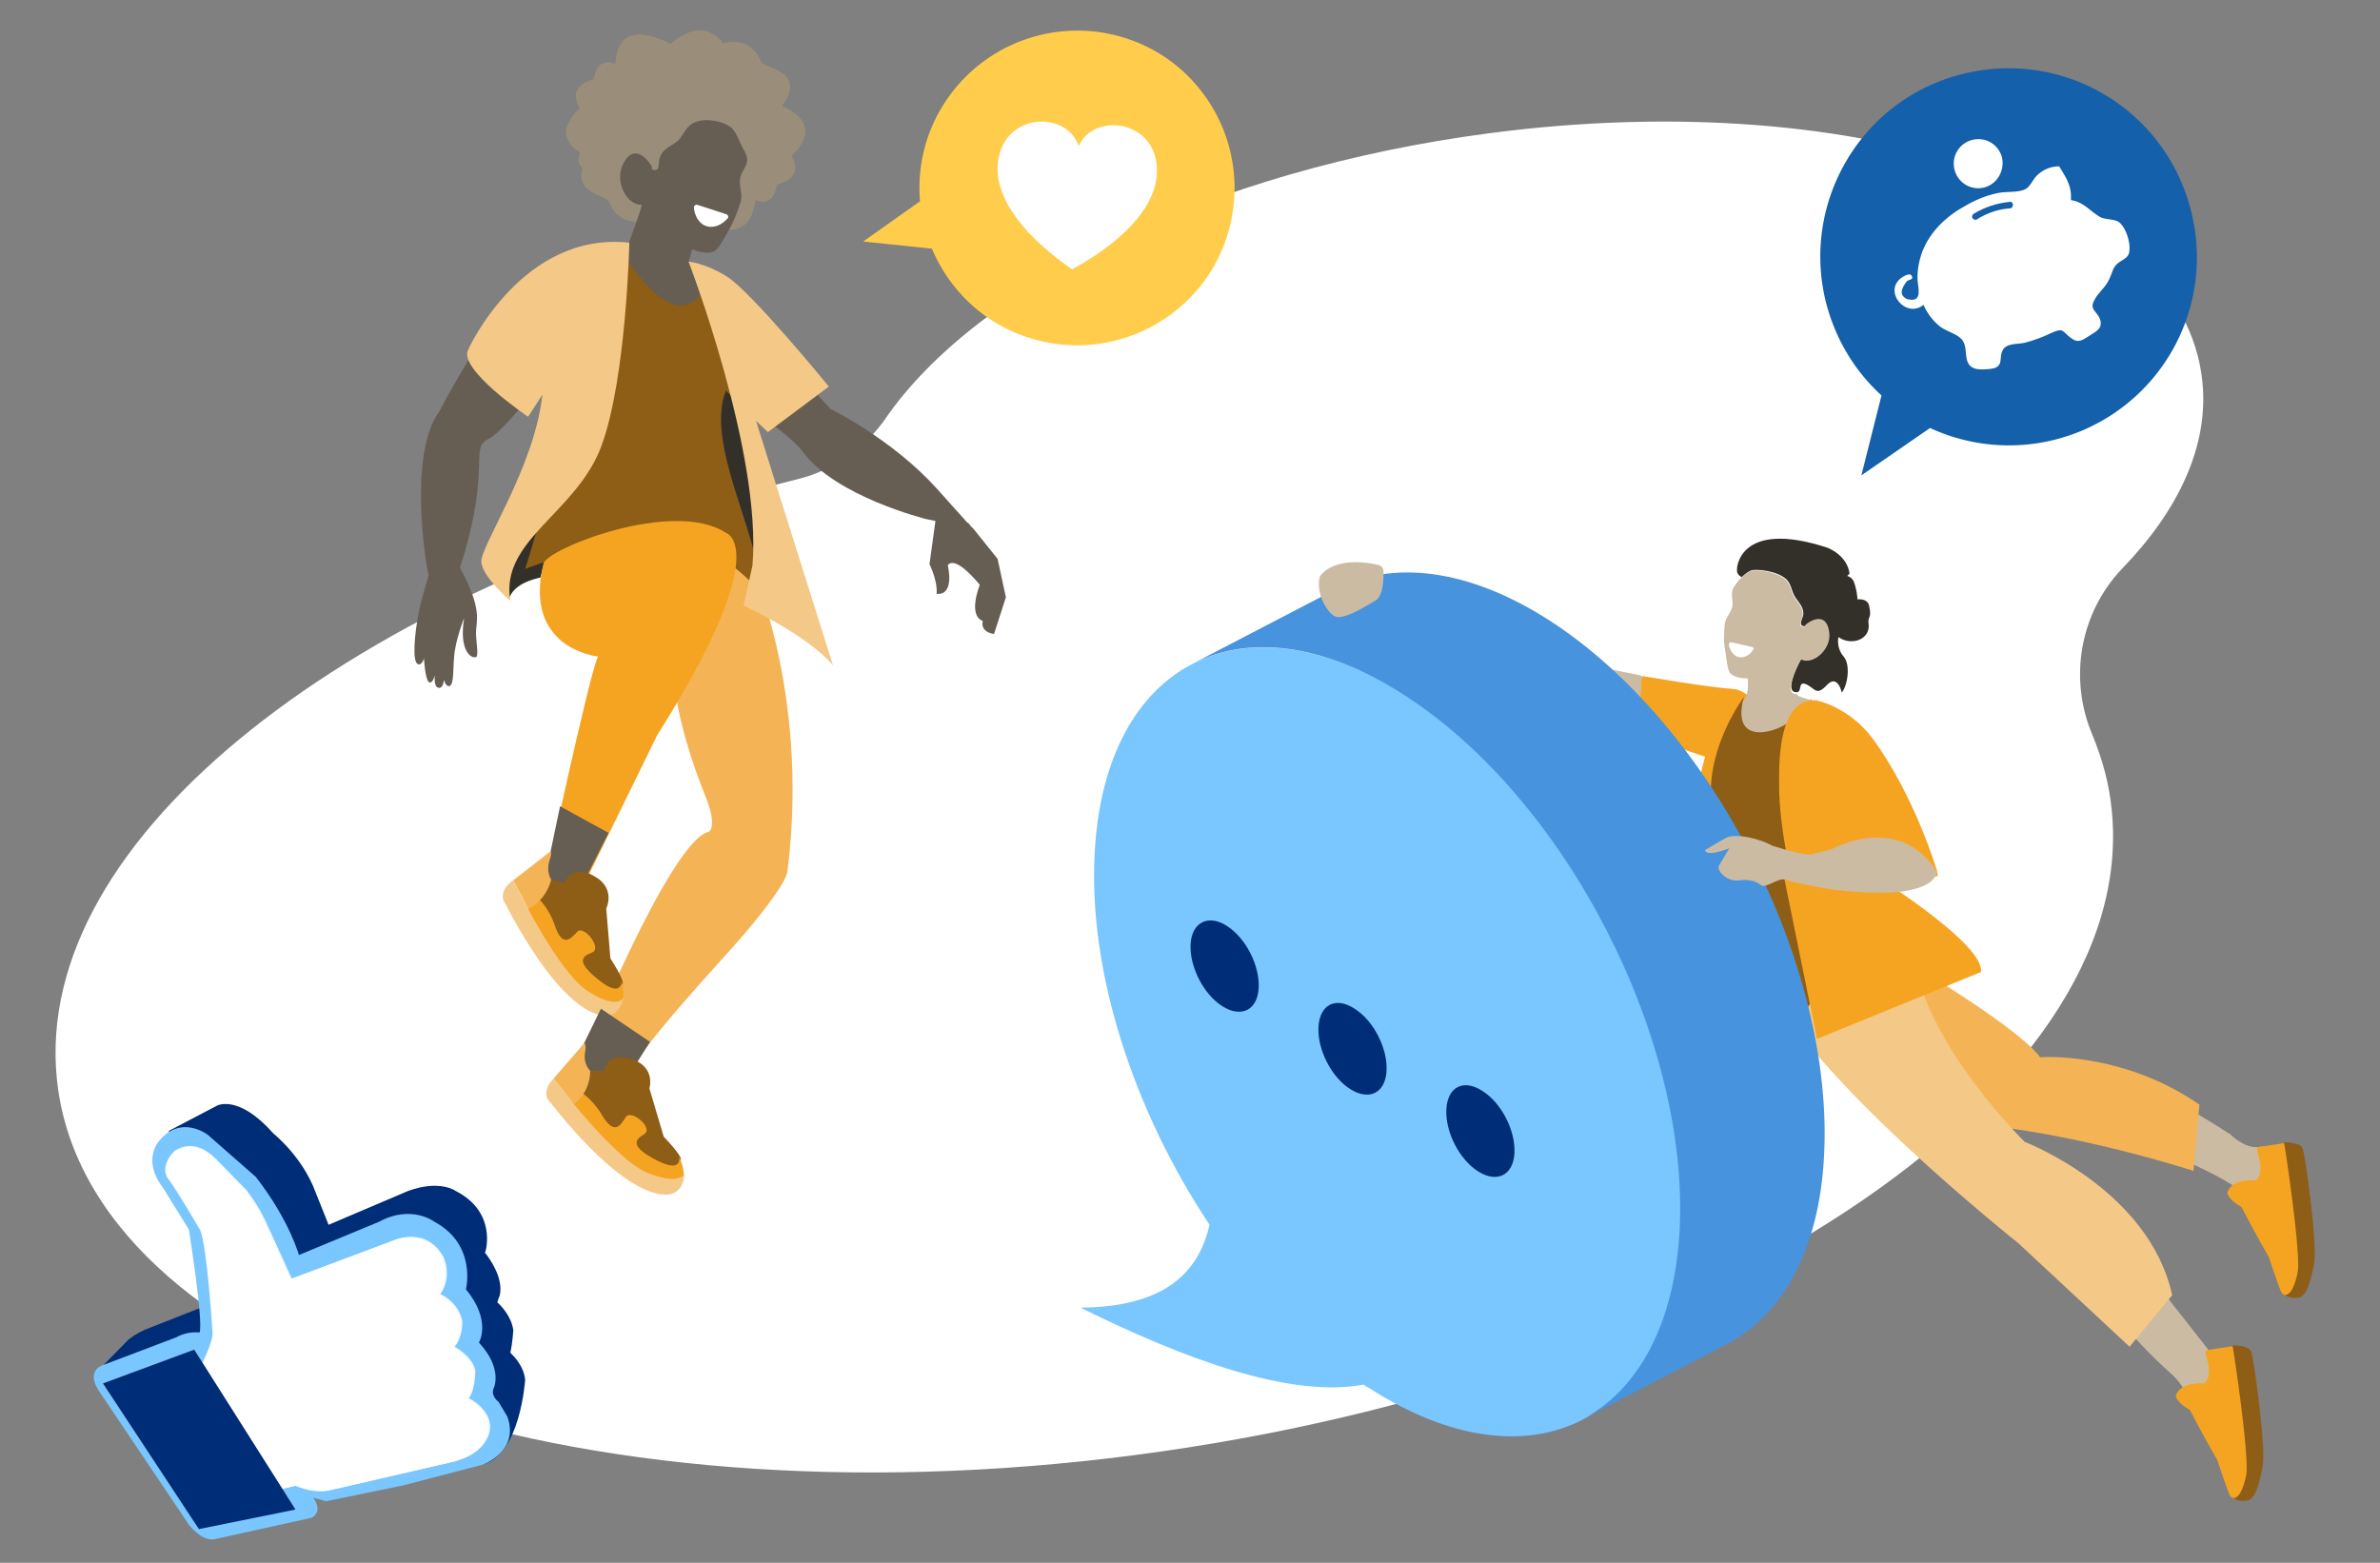
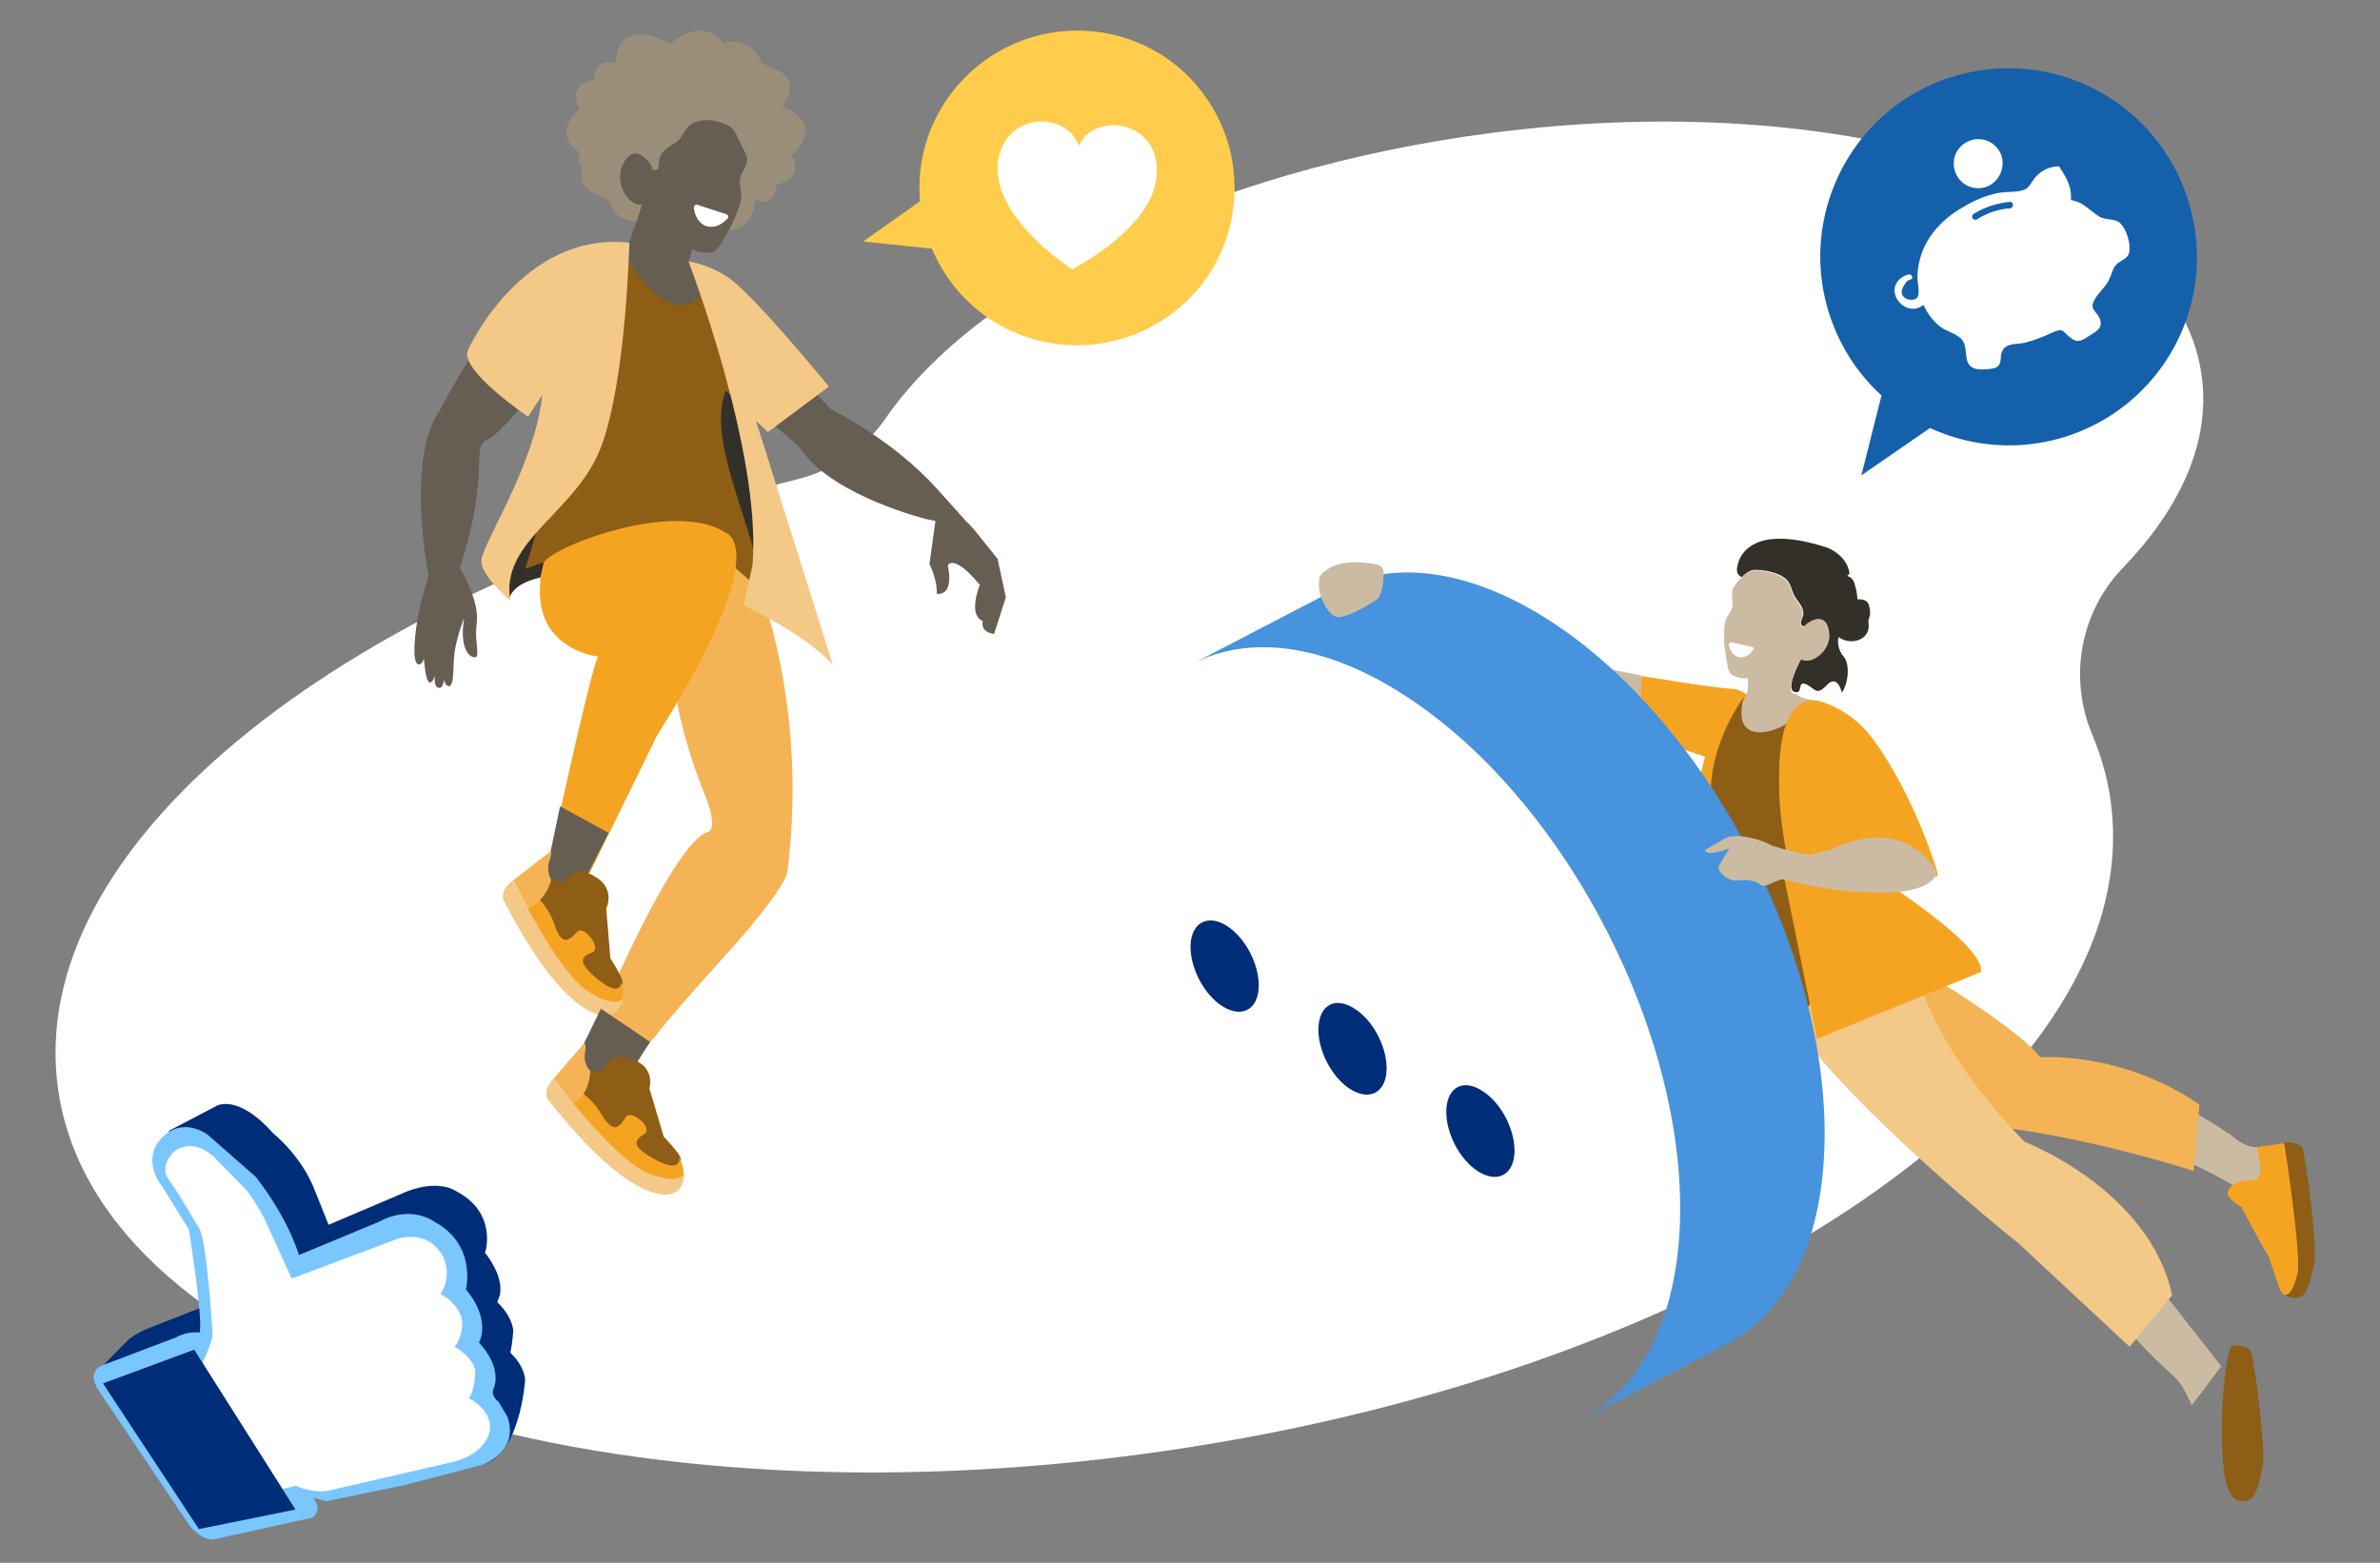
<svg xmlns="http://www.w3.org/2000/svg" viewBox="0 0 402 264">
  <rect x="0" y="0" width="402" height="264" fill="#808080" stroke="none" />
  <path fill="#FFF" d="M372 64.5c-3.1-31.5-57.1-50.3-120.4-42-47.3 6.2-86.6 25.7-102.1 48.3-3.5 5-8.7 8.6-14.6 10.1C59.2 99.8 5.5 141.4 9.6 182.2c4.7 47.6 86.3 76.1 182.1 63.6 95.9-12.5 169.7-61.2 165-108.8-.4-4.5-1.6-8.8-3.3-12.9-4-9.5-2.1-20.5 5-28 9.6-9.9 14.7-20.8 13.6-31.6z" />
  <path fill="#002D77" d="M16.4 231.7l5.3-5.4s1.4-1.2 3.6-2l9.9-3.9-.7 5.9-16.3 5.5-1.8-.1zM36.6 186.8s3.6-2.1 9.6 4.7c0 0 4.9 3.9 7.1 9.9l2.2 5.5 13.4-5.7c5.4-2 8.1 0 8.1 0 7 3.6 5 10.2 5 10.2l-.1.2c.9 1.1 3.2 4.4 2.5 7.3 0 0-.2.4-.4 1.1.8.7 2.4 2.5 2.7 4.7 0 0-.1 2-.5 3.8.8.8 2.3 2.4 2.5 4.6 0 0-.8 12.7-7.2 14.3L80 232.7l1.2-1-2.5-6.8.6-.6-2.4-7.6.8-1-1.1-4.8-6.5-4.9-17.8 6.3-1-.1-1.2 1.3L45 206l-7-10.5-5.9-3.5-3.7-.9 8.2-4.3z" />
  <path fill="#7AC6FF" d="M43.2 198.8l-8.1-7.1s-4.5-3.5-8.2 1c0 0-3 3.2.6 7.9l4.4 7.1s2.5 15.6 1.8 17.4c0 0-2-.3-3.9.8l-12.4 4.7s-2.9.8-.8 4.2L32 257.7s2.2 2.8 4.3 2.3l16.3-3.6s2.1-.9.3-3.4l2.2.6 13.1-2.7 13.4-3.5s6.2-2.2 4.1-8.1l-1.5-2.5s-1.4-1-.8-2.3c0 0 1.6-3.3-2.5-7.7 0 0 2.2-3.7-2.2-9 0 0 1.9-7.5-5.3-11.4 0 0-3.9-3-9.4 0L50.5 212c0 .2-1.4-5.6-7.3-13.2z" />
  <linearGradient id="a" gradientUnits="SpaceOnUse" x1="759.54" y1="-3077.38" x2="762.31" y2="-3030.06" gradientTransform="scale(-1 1) rotate(30.47 -5670.06 -2915.04)">
    <stop offset=".25" stop-color="#fcfcfc" />
    <stop offset=".74" stop-color="#e6e6e6" stop-opacity=".98" />
  </linearGradient>
  <path fill="url(#a)" d="M33.8 231s2.2-4.3 2.1-5.8c0 0-.9-14.6-2.1-17.4 0 0-4-6.9-5.5-8.8 0 0-1.4-1.9 1.1-4.5 0 0 3.2-2.7 7.2 1.8l4.7 4.8s2.2 2.6 3.5 5.8l4.2 9.2 17.6-6.6s5.1-2.2 8 2.9c0 0 1.6 3.3-.5 6.3 0 0 3.2 1.4 3.7 4.7 0 0 .1 2.5-1.3 4.2 0 0 3 1.6 3.5 4 0 0 0 3.3-1.1 4.7 0 0 3.6 1.7 3.6 4.9 0 0 .2 4-5.8 5.7l-21.2 4.9s-2.2.6-5.6-.8l-3.9.9L33.8 231z" />
  <path fill-opacity=".9" fill="#FFF" d="M46.3 251.8l3.9-.9c3.4 1.4 5.6.8 5.6.8l21.2-4.9c.6-.2 1.2-.4 1.7-.6 4.2-1.9 4.1-5.1 4.1-5.1 0-3.2-3.6-4.9-3.6-4.9 1.1-1.4 1.1-4.7 1.1-4.7-.5-2.4-3.5-4-3.5-4 1.4-1.7 1.3-4.2 1.3-4.2-.5-3.3-3.7-4.7-3.7-4.7 2.1-3 .5-6.3.5-6.3-2.9-5.1-8-2.9-8-2.9L49.3 216l-4.2-9.2c-1.4-3.2-3.5-5.8-3.5-5.8l-4.7-4.8c-4.1-4.5-7.2-1.8-7.2-1.8-.1.1-.2.2-.2.3-2.2 2.4-.9 4.2-.9 4.2 1.5 1.8 5.5 8.8 5.5 8.8 1.2 2.8 2.1 17.4 2.1 17.4.1 1.5-2.1 5.8-2.1 5.8l12.2 20.9z" />
  <linearGradient id="b" gradientUnits="SpaceOnUse" x1="788.72" y1="-3074.28" x2="791.25" y2="-3019.83" gradientTransform="scale(-1 1) rotate(30.47 -5670.06 -2915.04)">
    <stop offset=".13" stop-color="#93a6d0" stop-opacity=".98" />
    <stop offset=".28" stop-color="#8ea2cc" stop-opacity=".98" />
    <stop offset=".46" stop-color="#8198c0" stop-opacity=".98" />
    <stop offset=".64" stop-color="#6b86ac" stop-opacity=".98" />
    <stop offset=".76" stop-color="#57769a" stop-opacity=".98" />
  </linearGradient>
  <path fill="url(#b)" d="M32.8 228l17.1 27-16.3 3.3-16.2-24.6z" />
  <linearGradient id="c" gradientUnits="SpaceOnUse" x1="-320.04" y1="-3049.52" x2="-302.83" y2="-3049.52" gradientTransform="rotate(-30.47 5909.32 -2036.52)">
    <stop offset="0" stop-color="#4793dd" />
    <stop offset="1" stop-color="#002d77" />
  </linearGradient>
  <path fill="url(#c)" d="M32.8 228l17.1 27-16.3 3.3-16.2-24.6z" />
  <linearGradient id="d" gradientUnits="SpaceOnUse" x1="-7673.78" y1="1158.78" x2="-7634.48" y2="1158.78" gradientTransform="rotate(15.92 295.68 28373.3)">
    <stop offset="0" stop-color="#9a8e7a" />
    <stop offset="1" stop-color="#332f29" />
  </linearGradient>
  <path fill="url(#d)" d="M133.7 26.3c.6-.6 5.8-5.1-1.6-8.4 4.3-5.9-3-6.4-3.5-7.4-1.5-3.5-4.2-3.8-6.5-3.2 0 0-3-4.9-8.8.1-9.6-4.7-9.1 2.6-9.4 3.4-.5-.2-3.1-1.2-3.6 2.6 0 0-4.7.8-2.4 4.9-3.2 3.1-2.9 5.5.1 7.5-.2.5-.7 1.7.4 2.5-1.2 4.5 3.5 4.4 4.5 5.8.2.3 1.1 4.2 6.5 3.2 0 0 3 4.9 8.8-.1 2 1.1 8.5 4.3 9.4-3.4.5.2 3.1 1.2 3.6-2.6.1-.1 4.8-.9 2.5-4.9z" />
  <path fill="#665E52" d="M106.2 41.1c.7-2 1.9-5.1 2.2-6.5-2.6.1-4.6-4-3.2-6.8 1.6-3.4 3.8-1.5 4.9.3v.5c.4.2.8.2 1-.1.3-.5.1-1.5.4-2 .5-1.3 1.6-1.7 2.6-2.4 1.1-.7 1.4-2.1 2.4-2.9 1.6-1.4 4.7-1 6.5 0 1.2.6 1.7 2.3 2.3 3.5.3.6.9 1.5.9 2.2.1 1.1-1.1 2.2-1.2 3.3-.2 1.4.5 2.6.1 3.9-.5 1.6-1.1 3.2-1.9 4.6-1.2 2.1-1.9 3.5-2.7 3.8-1.5.6-3.6-.4-3.6-.4-.1.4-.3 1.3-.6 2.1 2.3 1.8 5.4 2.9 6.8 3.4 0 0 3 8.5-2.8 10.4-13.5 4.6-26.7-13.9-26.7-13.9 4.7-2.3 9.1-3 12.6-3z" />
  <path fill="#332F29" d="M107.9 55.3l16.3 7.8 15 45.3c-6.6-7.7-50.1-17-53.2-7.3l-2.4-6c3-19.4 19.6-45.3 24.3-39.8z" />
  <path fill="#665E52" d="M122.3 48.7s13.3 15.5 18 20.4c0 0 10.3 5 17.9 13.4l5.2 5.8h.1l.5.6.4.4 4.1 5.1 1.4 6.5-2 6.2c-2.5-.4-1.9-2.2-1.9-2.2-2.6-1-.5-6.1-.5-6.1-4.5-5.4-5.4-3.3-5.4-3.3 1.1 5.5-1.9 4.8-1.9 4.8.2-2.2-1.2-5-1.2-5l1-7.3-1.5-.3s-15.4-3.8-20.9-11.4c-5.9-7.4-25.9-13.9-13.3-27.6z" />
  <path fill="#F4B456" d="M118.8 94.2l7.7.4s10.4 21.9 6.5 52.6c-.2 1.6-2.9 5.4-7.3 10.6-4.4 5.2-17.8 19-21.3 26.5 0 0-3.6-2.7-6.1-5.5 0 0 14.8-36.7 21.4-38.3 0 0 1.4-.5-.2-5.1-.6-1.6-5.8-13.6-5.9-24.1-.1-9.3 5.2-17.1 5.2-17.1z" />
  <path fill="#665E52" d="M74.2 69.5s6.6-12.8 13.6-20.9c1.9 2.1 6 2.4 7.5-1.1.3-.7.7-1.4 1-2.1 1.9 1.1 3.7 2.4 5.3 4 .4.4.8.7 1.2.9-6.3 8.2-17.6 22.7-20.2 23.8-3.5 1.6.6 4.5-4.9 21.8 3.9 7.2 2.7 9 2.7 11 0 1.5.5 3.9 0 4.1-.9.3-2.9-1.2-2-6.6 0 0-1.5 3.7-1.7 6.6-.2 2.1 0 4.7-.8 4.9-.7.1-.9-1.1-.9-1.1s-.1 1.4-.8 1.4c-.7 0-.8-.8-.8-2.1-.1.6-.4 1.2-.8 1.2-.7-.1-.9-3-1-4.1-.1.6-.6 1.2-1 1-1-.4-.6-4.9.1-8.6.4-2.1 1.2-4.6 1.7-6.4-.5-1.9-3.5-20.4 1.8-27.7z" />
  <path fill="#F7E7C5" d="M91.1 98.3l1.3-5.1 29.2-2.8z" />
  <path fill="#8E5D16" d="M129.7 73c-.8-2 8.9-7.8 8.9-7.8-.7-1.1-18.5-19-18.5-19-4.7 13.7-14.6-3-14.6-3S85.4 52.9 79 59c-1.1 3.2 10.5 10 10.1 11.4l2.4-3.7c2.1 14.1-.3 21.4-2.8 29.4 25.8-9.5 33.4-2.8 39.9 4-.5-10.2-9.5-25.1-6-34.1l7.1 7z" />
  <path fill="#F5A422" d="M91.8 95.2c.6-2.5 21.9-11 30.8-5.2 0 0 8.5 2.4-11.6 34.2l-13.8 28.2-5.1-3.8s7.4-34.6 8.9-37.7c-.2 0-12.7-1.4-9.2-15.7z" />
  <path fill="#F4C887" d="M101.6 75.3c-4.2 11.4-17.2 15.9-15.4 26.2 0 0-4.6-3.9-4.9-6.5-.3-2.6 9-16 10.3-28.3l-2.4 3.7s-12-8.1-10.1-11.4c0 0 9.1-20 27.2-18 0 0-.5 22.9-4.7 34.3zM116.3 44.2s12.4 32.2 10.8 51.3l-1.5 6.8s10.7 4.9 15.1 10.1l-13-41.3 2 1.9 10.3-7.7S126.7 49 122.6 46.6c-3.6-2.2-6.3-2.4-6.3-2.4z" />
  <path fill="#665E52" d="M99.1 148l3.7-7.3-8.2-4.5-2.6 12.4s2.3 2.7 7.1-.6z" />
  <path fill="#8E5D16" d="M93.1 148.6l2.3.5s1.2-3.7 5.6-.7c0 0 2.8 1.7 1.4 5.1l.7 8.4s2.3 3.5 2.1 4.3c-.2.8-2.1 4.1-8.2-3.7-6.3-7.8-9.7-14.2-3.9-13.9z" />
  <path fill="#F5A422" d="M105 165.7s.1 3-3.8-.1-3-4-1.2-4.7-1.4-4.7-2.5-3.5-2.5 2.8-3.8-1.1-4.1-5.7-4.1-5.7l-.8 6s10.9 14.7 16.1 12.9c0 .1.8-.8.1-3.8z" />
  <path fill="#F4C887" d="M86.7 148.7s7.3 15.2 12.4 18.6c5.1 3.4 6.2 1.3 6.2 1.3s-.6 3.9-4.3 2.8-9.2-6.2-16-19.4c0-.1-.6-1.7 1.7-3.3z" />
  <path fill="#F4B456" d="M93 143.8l-6.3 4.9 2.5 4.8s2.9-1.1 3.9-4.9c0 0-.9-1.3-.3-3.2 0 0 .5-1.3.2-1.6z" />
  <path fill="#665E52" d="M109.8 176l-6.2 9.8s-7.8-4.3-6.3-6.8l4.2-8.6 8.3 5.6z" />
  <path fill="#8E5D16" d="M99.7 180.9h2.3s.4-3.8 5.4-1.7c0 0 3.1 1.1 2.3 4.7l2.4 8.1s2.9 3 2.9 3.8c0 .8-1.2 4.4-8.8-2.1s-12.2-12-6.5-12.8z" />
  <path fill="#F5A422" d="M114.7 195.4s.7 2.9-3.8.6c-4.4-2.3-3.8-3.4-2.1-4.4s-2.2-4.3-3.1-2.9c-.9 1.4-1.9 3.2-4-.3-2.1-3.6-5.1-4.8-5.1-4.8l.4 6s13.5 12.3 18.3 9.6c0 .1.7-1-.6-3.8z" />
  <path fill="#F4C887" d="M93.5 182.2s10.1 13.5 15.8 15.9c5.7 2.3 6.3.1 6.3.1s.1 3.9-3.6 3.6c-3.8-.3-10.2-4.3-19.4-16-.1-.1-1.1-1.5.9-3.6z" />
  <path fill="#F4B456" d="M98.7 176.2l-5.2 6 3.4 4.3s2.7-1.6 2.8-5.6c0 0-1.2-1.1-.9-3 0 0 .3-1.4-.1-1.7z" />
  <path fill="#FFF" d="M117.8 34.6l4.9 1.6c.3.1.4.5.2.7-1 1.1-2.3 1.7-3.6 1.3-1.2-.4-2-1.7-2.1-3.2 0-.2.3-.5.6-.4z" />
  <path fill="#CCBBA3" d="M277.2 114.1l-31.5-6.3 22.3 13 11.6 1.4z" />
  <path fill="#F5A422" d="M290.9 128.8l-15.5-5.2c1.7-.2 1.9-9.4 1.9-9.4 1 .1 10.3 1.8 15.6 2.2 1.8.1 5.2 3.3 5.2 3.3l-7.2 9.1z" />
  <path fill="#CCBBA3" d="M376.5 191.5c.1 0 .2.1.2.1.9.9 3.1 2.6 5.2 2.1 2.8-.7 3.4 12.8-3.5 7.4-3.2-2.4-9.3-5-9.3-5l-19.3-5.1c.1.1-2-18.5 26.7.5z" />
  <path fill="#F4B456" d="M316.8 159.3s23.3 13.3 27.8 19.3c0 0 13.7-1.1 26.9 8l-1 11.2s-17.4-5.7-34.3-7.6l-19.4-30.9z" />
  <path fill="#CCBBA3" d="M364.6 217.3l10.6 13.5-5 6.6c-2.8-6.3-2.6-3.4-11.2-13.2 2.4-1.1 3.2-5.6 5.6-6.9z" />
  <path fill="#F4C887" d="M307.6 143.8s12.6 5.3 16 19.9 18.4 29.2 18.4 29.2 21 8 24.9 25.9l-7.2 8.7-18.8-17.5s-36-28.6-42-43.9c-.2-.1 3.4-24.6 8.7-22.3z" />
  <path fill="#8E5D16" d="M379.4 227.6c-.7-.2-1.5-.4-2.3-.3-1.5.2-3.4 23.6.4 25.9.7.4 1.3.4 2 .3 1.4-.1 2.2-3 2.7-6 .5-2.9-1.3-16.5-1.9-19-.1-.4-.4-.7-.9-.9z" />
-   <path fill="#F5A422" d="M372.3 233.7c2-1.7-.4-5.5.4-5.6 1.6-.3 3.4-.5 4.4-.7.1.2 2.9 18.7 2.3 21.8-.2 1-.5 2.1-1 3-.5.8-1.2 1.2-1.7.5-.2-.1-2.2-6.1-2.2-6.1-1.9-3.2-4.6-8.4-4.6-8.4-2.3-1.3-2.4-2.4-2.4-2.4.8-2.5 4.8-2.1 4.8-2.1z" />
  <path fill="#8E5D16" d="M388.1 193.3c-.7-.2-1.5-.4-2.3-.3-1.5.2-3.4 23.6.4 25.9.7.4 1.3.4 2 .3 1.4-.1 2.2-3 2.7-6 .5-2.9-1.3-16.5-1.9-19-.1-.4-.4-.8-.9-.9z" />
  <path fill="#F5A422" d="M381 199.4c2-1.7-.4-5.5.4-5.6 1.6-.3 3.4-.5 4.4-.7.1.2 2.9 18.7 2.3 21.8-.2 1-.5 2.1-1 3-.5.8-1.2 1.2-1.7.5-.2-.1-2.2-6.1-2.2-6.1-1.9-3.2-4.6-8.4-4.6-8.4-2.3-1.3-2.4-2.4-2.4-2.4.8-2.6 4.8-2.1 4.8-2.1z" />
  <linearGradient id="e" gradientUnits="SpaceOnUse" x1="740.93" y1="935.87" x2="747.23" y2="935.87" gradientTransform="matrix(-.999 .055 .055 .999 1004.65 -870.2)">
    <stop offset="0" stop-color="#9a8e7a" />
    <stop offset="1" stop-color="#332f29" />
  </linearGradient>
  <path fill="url(#e)" d="M310.9 101.7c.6.2 4.3-1.5 4.8.6.5 2.2-.2 1.7-.1 2.9.5 3-3.2 4-5.2 2.3s.5-5.8.5-5.8z" />
  <path fill="#F5A422" d="M286.3 135.9c3.1-19.3 8.3-18.2 8.3-18.2s.3 11.6 1.2 13.5c6.4 13.6 16.3 36.5 11 36.6-4.4.1-9.9 4.9-13.8 9-1.9 2-5.3.8-5.5-2-.6-11.9-2.2-24.8-1.5-35.6 0 0 .1-2 .3-3.3z" />
  <path fill="#8E5D16" d="M305.9 118.1s-5 4.9-8.6 4.7c-4.4-.2-2.7-5.1-2.7-5.1s-6.1 8-5.6 17.2-.9 26.4 12 42c0 0 16.1-23.7 13.2-27-.6-.7-8.3-31.8-8.3-31.8z" />
  <path fill="#F5A422" d="M317.3 148.3s18 11.3 17.3 15.9l-27.7 11.3-5.5-27 15.9-.2z" />
  <linearGradient id="f" gradientUnits="SpaceOnUse" x1="-204.18" y1="1797.75" x2="93.28" y2="1797.75" gradientTransform="scale(-1 1) rotate(-8.28 -11885.85 2458.76)">
    <stop offset="0" stop-color="#9a8e7a" />
    <stop offset="1" stop-color="#332f29" />
  </linearGradient>
  <path fill="url(#f)" d="M308.6 92.5s3.4 1.2 3.8 4.4l-.4.4s.7.1 1.1.9c.3.7 2.3 6.6-2.6 9.5v.1c-.1.5-.1 2 .9 3.1 1.2 1.4.7 4.8-.3 6.1 0 0-.7-3.2-2.5-1.3-1.8 1.9-1.9.7-3.5-.1-1.2-.5-.9.6-1.2 1.1-.1.2-.4.3-.8.2-1.3-.4.1-3.6.8-5l.2-.3c.2-.4.4-.8.4-1 0-.1.5-3.3 1.2-4.9-.4 0-1.4.3-1.5-.3-.1-.5.4-1.2.4-1.7 0-1.2-.7-1.8-1.3-2.7-.6-.9-.6-1.6-1.1-2.5-.8-1.7-4.5-2.4-6.2-2.2-.5.1-1.2.6-1.8 1.2 0 0-.9-.4-.8-1.2-.1 0 .1-8.7 15.2-3.8z" />
  <path fill="#CCBBA3" d="M305 105.5l-.2.4c-.3 0-.7-.1-.7-.4-.1-.5.4-1.2.4-1.7 0-1.2-.7-1.8-1.3-2.7-.6-.9-.6-1.6-1.1-2.5-.8-1.7-4.5-2.4-6.2-2.2-.5.1-1.2.6-1.8 1.2-.7.7-1.3 1.6-1.4 1.9-.4.8.1 2.1-.1 3-.3 1.1-1.2 1.9-1.3 3.1-.1 1.4-.2 2.9.1 4.3.3 2 .4 3.4.9 3.9 1 .9 2.9.8 2.9.8.3 3.2-.8 3.8-.8 3.8-1.8 7.8 6.1 5.3 8.4 3.1.5-.4 3.5-2.8 4-2.9-1.1-.5-4.2-1-3-1.6-.1.2-.4.3-.8.2-1.3-.4.1-3.6.8-5 0 0 .2-.5.4-.8 2 1 5-1.6 4.8-4.3-.3-3.5-2.6-2.7-4-1.6z" />
  <path fill="#F5A422" d="M306.8 118.3s5.6 1.1 9.6 6.6c7.1 9.7 10.8 22.3 10.8 22.3l.1.8-23.8 3.7s-3.1-10.7-3-19.6c-.1-8.8 1.7-14.1 6.3-13.8z" />
-   <path fill="#7AC6FF" d="M237.4 117.5c-27.3-17.6-50.8-5.7-52.5 26.6-1.1 20.3 6.7 43.7 19.4 62.8-2.3 10.2-10.4 13.9-21.8 14 17.6 8.7 35.4 15.3 47.8 13 .3.2.6.4 1 .6 27.3 17.6 50.8 5.7 52.5-26.6s-19.1-72.7-46.4-90.4z" />
  <linearGradient id="g" gradientUnits="SpaceOnUse" x1="662.89" y1="1270.01" x2="785.27" y2="1270.01" gradientTransform="rotate(11.9 5773.43 -1543.54)">
    <stop offset="0" stop-color="#4793dd" />
    <stop offset="1" stop-color="#002d77" />
  </linearGradient>
  <path fill="url(#g)" d="M225.7 99.5c9.5-4.9 22.3-3.5 36 5.3 27.3 17.6 48.1 58.1 46.4 90.4-.8 16-7.1 27.1-16.5 31.9l-24.4 12.7c9.4-4.9 15.6-15.9 16.5-31.9 1.7-32.3-19.1-72.8-46.4-90.4-13.7-8.9-26.5-10.3-36-5.3l24.4-12.7z" />
  <path fill="#002D77" d="M207.2 156.4c3.2 2 5.6 6.7 5.4 10.5-.2 3.7-2.9 5.1-6.1 3.1-3.2-2-5.6-6.7-5.4-10.5.2-3.7 3-5.1 6.1-3.1zM228.8 170.4c3.2 2 5.6 6.7 5.4 10.5-.2 3.7-2.9 5.1-6.1 3.1s-5.6-6.7-5.4-10.5c.2-3.8 2.9-5.2 6.1-3.1zM250.4 184.3c3.2 2 5.6 6.7 5.4 10.5-.2 3.7-2.9 5.1-6.1 3.1-3.2-2-5.6-6.7-5.4-10.5.2-3.8 2.9-5.2 6.1-3.1z" />
  <path fill="#CCBBA3" d="M327.1 147.2c-6.4-10.1-17.8-3.7-17.8-3.7l-3.6.9c-2.9-.3-6.3-1.6-6.3-1.5-1.8-1.1-6.2-2.3-8-1.3l-3.4 2s-.1 1.3 4.1-.3l-1.8 3c-.1.5.2 1 .6 1.4.8.8 1.9 1.2 3 1 1.8-.2 2.9.3 3.5.8.8.7 3-1.3 4.1-.9 1.7.5 3.6.9 5.4 1.2 2.4.5 6.1 1 11.2 1 1.2 0 2.2-.1 3.1-.2 6.2-.8 5.9-3.4 5.9-3.4zM232.7 95.4c.6.1 1 .6 1 1.2 0 1.4-.1 4-1.3 4.8-1.8 1.1-5.3 3.2-6.7 2.8-1.4-.4-3.5-3.9-2.8-6.7-.1 0 2-3.8 9.8-2.1z" />
  <path fill="#FFF" d="M296 109.3l-3.6-.8c-.2 0-.4.2-.4.4.2 1 .8 1.9 1.7 2.1.9.2 1.8-.3 2.4-1.2.2-.2.1-.4-.1-.5z" />
  <linearGradient id="h" gradientUnits="SpaceOnUse" x1="-4465.05" y1="-1199.89" x2="-4409.93" y2="-1199.89" gradientTransform="scale(1 -1) rotate(54.32 -3265.84 3884.96)">
    <stop offset="0" stop-color="#ffcd4b" />
    <stop offset="1" stop-color="#cc7b00" />
  </linearGradient>
  <path fill="url(#h)" d="M155.4 34c-.5-5.8.9-11.8 4.4-17a26.7 26.7 0 0136.9-7.4 26.7 26.7 0 017.4 36.9 26.7 26.7 0 01-36.9 7.4c-4.5-3-7.8-7.2-9.8-11.9l-11.6-1.2 9.6-6.8z" />
  <path fill="#FFF" d="M182.2 24.7c2.5-5.9 13.7-4.5 13.2 4.7-.2 4.5-4 10.4-14.3 16.1-9.7-6.7-12.8-12.9-12.6-17.4.5-9.2 11.7-9.6 13.7-3.4z" />
  <linearGradient id="i" gradientUnits="SpaceOnUse" x1="2688.05" y1="2290.48" x2="2753.96" y2="2290.48" gradientTransform="rotate(-15.91 -6507.77 9690.32)">
    <stop offset="0" stop-color="#1460aa" />
    <stop offset="1" stop-color="#7ac6ff" />
  </linearGradient>
  <path fill="url(#i)" d="M326 72.3a31.74 31.74 0 0044.1-36.6 31.74 31.74 0 00-38.6-23.2c-17 4.2-27.3 21.5-23.1 38.5 1.6 6.3 4.9 11.7 9.4 15.8l-3.4 13.5 11.6-8z" />
  <path fill="#FFF" d="M358.3 37.9c-.9-1.2-2.7-.5-4-1.5-1.5-1-2.5-2.3-4.5-2.6.1-2.1-.4-3.2-2-5.7-1.5 0-2.8.6-3.8 1.6-.6.6-1.1 1.8-1.8 2.2-1.2.7-3.3.4-4.7.7-2 .4-3.9 1.2-5.6 2.2-3.1 1.7-5.9 4.3-7.2 7.7-.6 1.6-.9 3.3-.8 5 .1 1.1.8 3.5-1.4 3.1 0 0-.3-.1-.2 0-1.8-.7-1-2.1-.2-3.1.3-.3 1.2-.2.8-.9-.3-.6-1.4.1-1.7.3-3.2 2.3.7 7 3.7 4.6.6 1.4 1.5 2.6 2.7 3.6 1 .8 2.4 1.1 3.4 1.9 1.9 1.4.1 4.6 2.7 5.3.6.2 2.8.1 3.4-.2 1.2-.6.6-1.8 1.1-2.8.6-1.4 2.5-1.1 3.8-1.4 1.6-.4 3.1-1 4.6-1.7 2-.9 1.7-.2 3.2.9 1.3 1 2 .3 3.3-.5 1.1-.7 2.1-1.2 1.6-2.7-.5-1.3-1.8-1.6-1-3.1.6-1.3 1.9-2.2 2.5-3.5.7-1.4.6-2.3 1.9-3.1 1.1-.7 1.6-.9 1.6-2.3 0-1.3-.6-3.1-1.4-4zM340 34.6c0 .3-.2.6-.5.6-1.9.1-3.9.8-5.5 1.8 0 0-.1 0-.1.1-.2.1-.5 0-.7-.2-.2-.3-.1-.6.2-.8 1.8-1.1 3.9-1.8 6.1-2 .2-.1.5.2.5.5zM335.4 31.6c-2.2.7-4.5-.5-5.2-2.7-.7-2.2.5-4.5 2.7-5.2 2.2-.7 4.5.5 5.2 2.7.6 2.2-.6 4.5-2.7 5.2z" />
</svg>